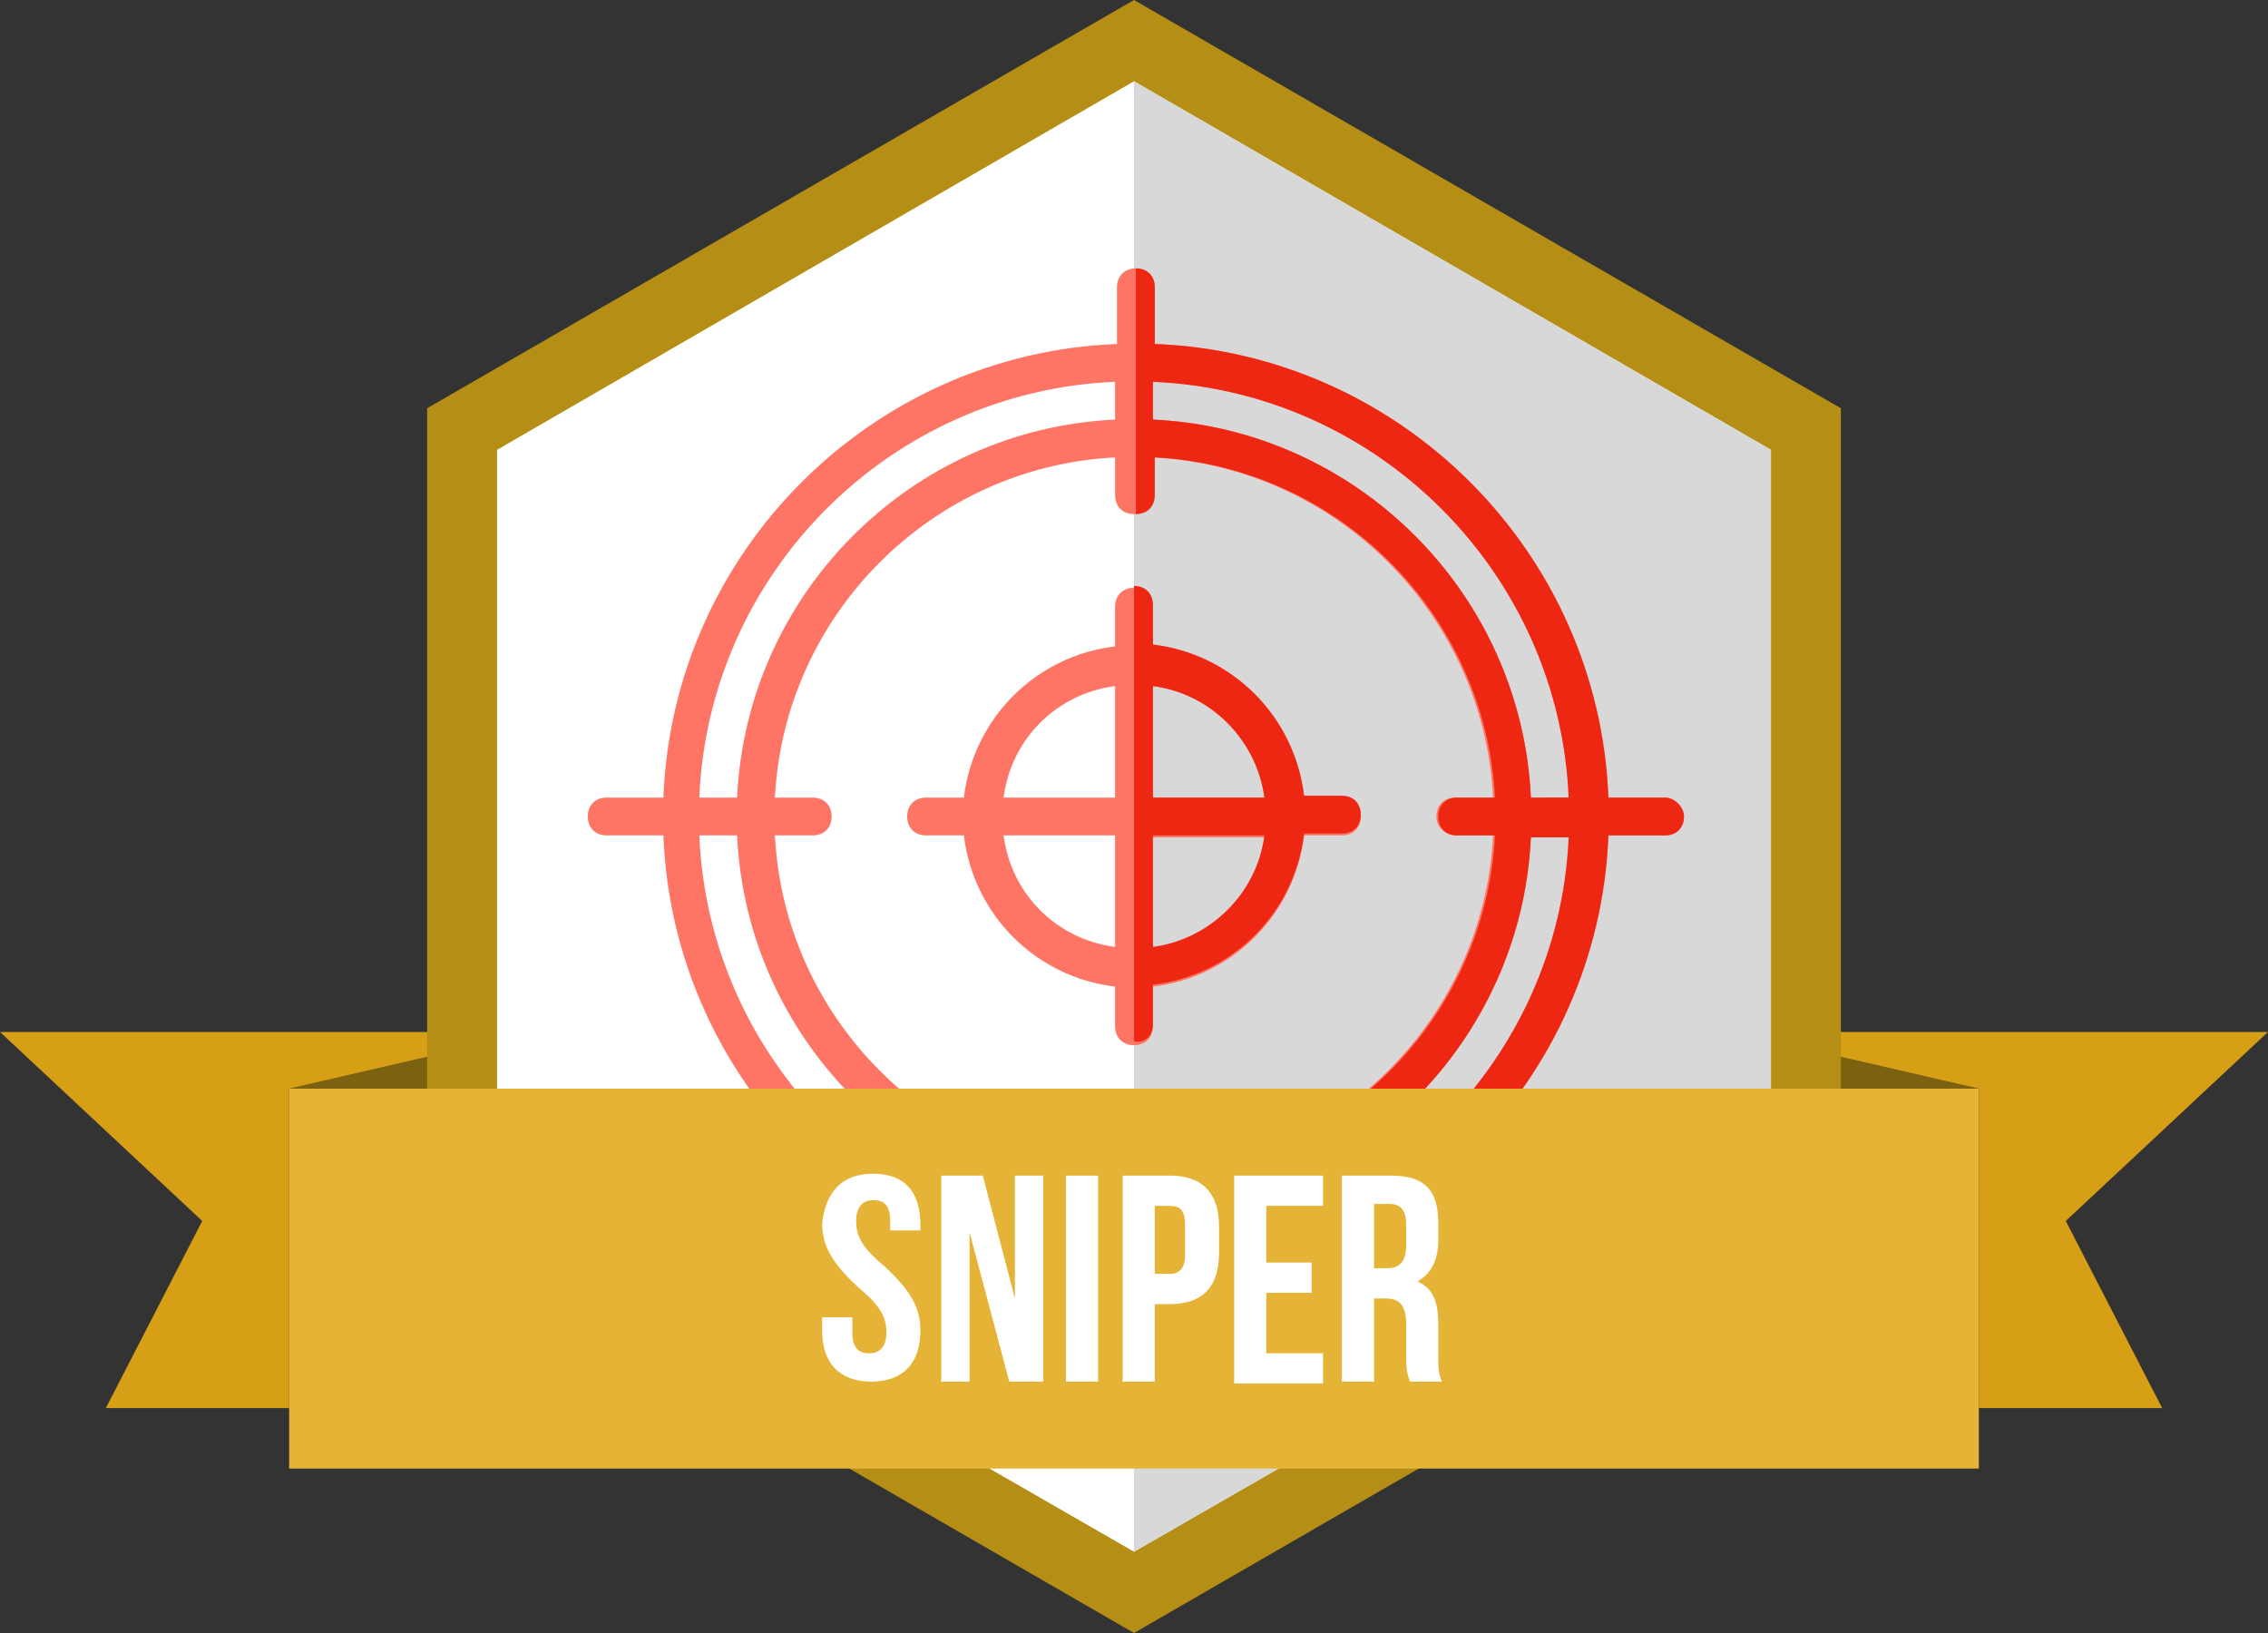
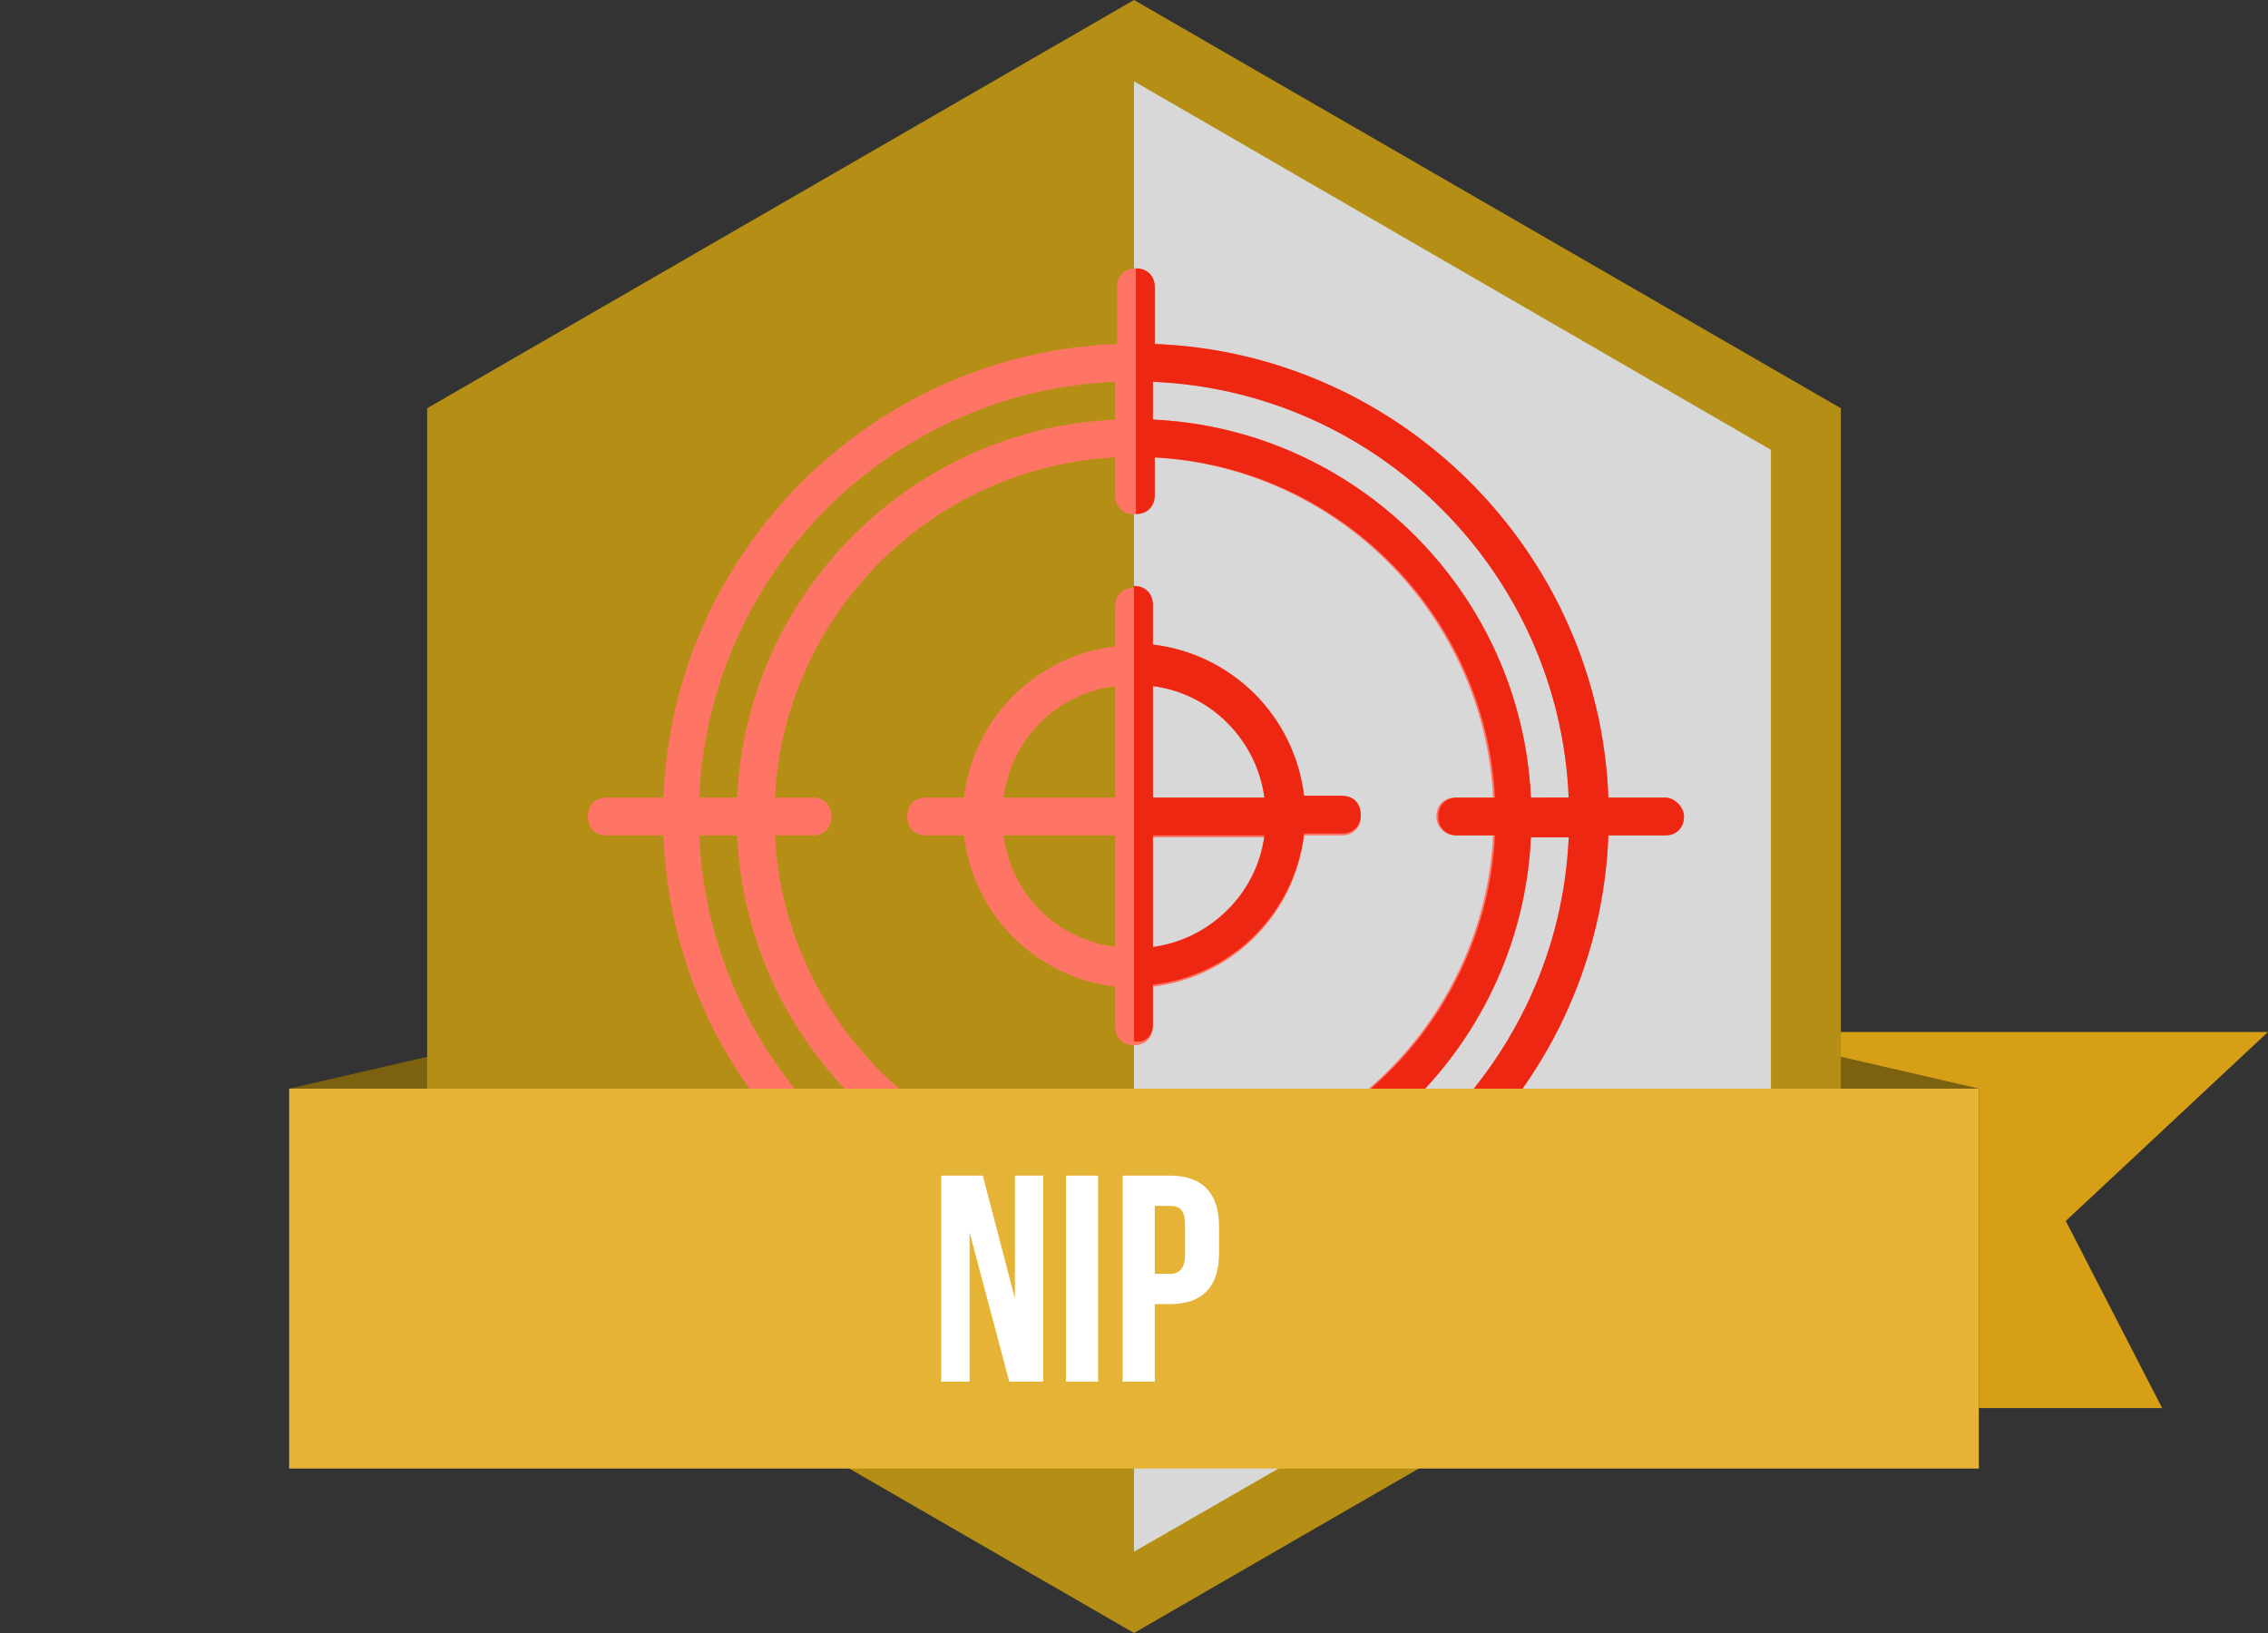
<svg xmlns="http://www.w3.org/2000/svg" version="1.1" viewBox="0 0 120 86.4">
  <rect x="0" y="0" width="120" height="86.4" fill="#333333" stroke="none" />
  <style type="text/css">.st0{fill:#7C620E}.st1{fill:#D69F16}.st2{fill:#B58F15}.st3{fill:#FFFFFF}.st4{fill:#D8D8D8}.st5{fill:#FF7565}.st6{fill:#EE2712}.st7{fill:#E5B335}</style>
  <polygon class="st0" points="32.7,57.6 32.7,54.6 28.3,54.6 15.3,57.6" />
-   <polygon class="st1" points="28.3,54.6 0,54.6 10.7,64.6 5.6,74.5 15.3,74.5 15.3,57.6" />
  <polygon class="st0" points="87.3,57.6 87.3,54.6 91.7,54.6 104.7,57.6" />
  <polygon class="st1" points="91.7,54.6 120,54.6 109.3,64.6 114.4,74.5 104.7,74.5 104.7,57.6" />
  <polygon class="st2" points="97.4,64.8 60,86.4 22.6,64.8 22.6,21.6 60,0 97.4,21.6" />
-   <polygon class="st3" points="93.7,62.7 60,82.1 26.3,62.7 26.3,23.8 60,4.3 93.7,23.8" />
  <polygon class="st4" points="60,4.3 60,4.3 60,82.1 60,82.1 93.7,62.7 93.7,23.8" />
  <path class="st5" d="M88.1,42.2h-3c-0.5-13-11-23.5-24-24v-3c0-0.6-0.4-1-1-1c-0.6,0-1,0.4-1,1v3c-13,0.5-23.5,11-24,24h-3 c-0.6,0-1,0.4-1,1c0,0.6,0.4,1,1,1h3c0.5,13,11,23.5,24,24v3c0,0.6,0.4,1,1,1c0.6,0,1-0.4,1-1v-3c13-0.5,23.5-11,24-24h3 c0.6,0,1-0.4,1-1C89.1,42.7,88.6,42.2,88.1,42.2z M83,42.2h-2c-0.5-10.8-9.2-19.5-20-20v-2C72.9,20.7,82.5,30.3,83,42.2z M77,44.2h2c-0.5,9.7-8.3,17.5-18,18v-2c0-0.6-0.4-1-1-1c-0.6,0-1,0.4-1,1v2c-9.7-0.5-17.5-8.3-18-18h2c0.6,0,1-0.4,1-1 c0-0.6-0.4-1-1-1h-2c0.5-9.7,8.3-17.5,18-18v2c0,0.6,0.4,1,1,1c0.6,0,1-0.4,1-1v-2c9.7,0.5,17.5,8.3,18,18h-2c-0.6,0-1,0.4-1,1 C76,43.8,76.5,44.2,77,44.2z M59,20.2v2c-10.8,0.5-19.5,9.2-20,20h-2C37.5,30.3,47.1,20.7,59,20.2z M37,44.2h2 c0.5,10.8,9.2,19.5,20,20v2C47.1,65.7,37.5,56.1,37,44.2z M61,66.3v-2c10.8-0.5,19.5-9.2,20-20h2C82.5,56.1,72.9,65.7,61,66.3z" />
  <path class="st5" d="M71,42.2H69c-0.5-4.2-3.8-7.5-8-8v-2.1c0-0.6-0.4-1-1-1c-0.6,0-1,0.4-1,1v2.1c-4.2,0.5-7.5,3.8-8,8H49 c-0.6,0-1,0.4-1,1c0,0.6,0.4,1,1,1H51c0.5,4.2,3.8,7.5,8,8v2.1c0,0.6,0.4,1,1,1c0.6,0,1-0.4,1-1v-2.1c4.2-0.5,7.5-3.8,8-8H71 c0.6,0,1-0.4,1-1C72,42.7,71.6,42.2,71,42.2z M66.9,42.2H61v-5.9C64.1,36.7,66.5,39.1,66.9,42.2z M59,36.3v5.9h-5.9 C53.5,39.1,55.9,36.7,59,36.3z M53.1,44.2H59v5.9C55.9,49.7,53.5,47.3,53.1,44.2z M61,50.2v-5.9h5.9C66.5,47.3,64.1,49.7,61,50.2 z" />
  <path class="st6" d="M88.1,42.2h-3c-0.5-13-11-23.5-24-24v-3c0-0.6-0.4-1-1-1v13c0.6,0,1-0.4,1-1v-2c9.7,0.5,17.5,8.3,18,18h-2 c-0.6,0-1,0.4-1,1c0,0.6,0.4,1,1,1h2c-0.5,9.7-8.3,17.5-18,18v-2c0-0.6-0.4-1-1-1v13c0.6,0,1-0.4,1-1v-3c13-0.5,23.5-11,24-24h3 c0.6,0,1-0.4,1-1C89.1,42.7,88.6,42.2,88.1,42.2z M61,66.3v-2c10.8-0.5,19.5-9.2,20-20h2C82.5,56.1,72.9,65.7,61,66.3z M81,42.2 c-0.5-10.8-9.2-19.5-20-20v-2c11.9,0.5,21.5,10.1,22,22H81z" />
  <path class="st6" d="M61,54.2v-2.1c4.2-0.5,7.5-3.8,8-8H71c0.6,0,1-0.4,1-1c0-0.6-0.4-1-1-1H69c-0.5-4.2-3.8-7.5-8-8v-2.1 c0-0.6-0.4-1-1-1v24.1C60.6,55.2,61,54.8,61,54.2z M61,36.3c3.1,0.4,5.5,2.9,5.9,5.9H61V36.3z M61,44.2h5.9 c-0.4,3.1-2.9,5.5-5.9,5.9V44.2z" />
  <polygon class="st7" points="15.3,57.6 15.3,74.5 15.3,77.7 104.7,77.7 104.7,57.6" />
-   <path class="st3" d="M46.2,62.1c1.7,0,2.5,1,2.5,2.7v0.3h-1.6v-0.5c0-0.8-0.3-1.1-0.9-1.1c-0.5,0-0.9,0.3-0.9,1.1 c0,0.8,0.3,1.4,1.5,2.4c1.4,1.3,1.9,2.2,1.9,3.4c0,1.7-0.9,2.7-2.6,2.7s-2.6-1-2.6-2.7v-0.7h1.6v0.8c0,0.8,0.3,1.1,0.9,1.1 c0.5,0,0.9-0.3,0.9-1.1c0-0.8-0.3-1.4-1.5-2.4c-1.4-1.3-1.9-2.2-1.9-3.4C43.7,63.1,44.5,62.1,46.2,62.1z" />
  <path class="st3" d="M51.3,65.2L51.3,65.2l0,7.9h-1.5V62.2h2.2l1.7,6.5h0v-6.5h1.5v10.9h-1.8L51.3,65.2z" />
  <path class="st3" d="M56.4,62.2h1.7v10.9h-1.7V62.2z" />
  <path class="st3" d="M64.5,64.9v1.4c0,1.7-0.8,2.7-2.6,2.7h-0.8v4.1h-1.7V62.2h2.5C63.6,62.2,64.5,63.1,64.5,64.9z M61.1,63.7v3.7 h0.8c0.5,0,0.8-0.3,0.8-1v-1.6c0-0.8-0.3-1-0.8-1H61.1z" />
-   <path class="st3" d="M67,66.8h2.4v1.6H67v3.2h3v1.6h-4.7V62.2H70v1.6h-3V66.8z" />
-   <path class="st3" d="M74.6,73.1c-0.1-0.3-0.2-0.5-0.2-1.3v-1.7c0-1-0.3-1.4-1.1-1.4h-0.6v4.4H71V62.2h2.6c1.8,0,2.5,0.8,2.5,2.5 v0.9c0,1.1-0.4,1.8-1.1,2.2v0c0.9,0.4,1.1,1.2,1.1,2.3v1.7c0,0.5,0,0.9,0.2,1.3H74.6z M72.7,63.7v3.4h0.7c0.6,0,1-0.3,1-1.2v-1.1 c0-0.8-0.3-1.1-0.9-1.1H72.7z" />
</svg>